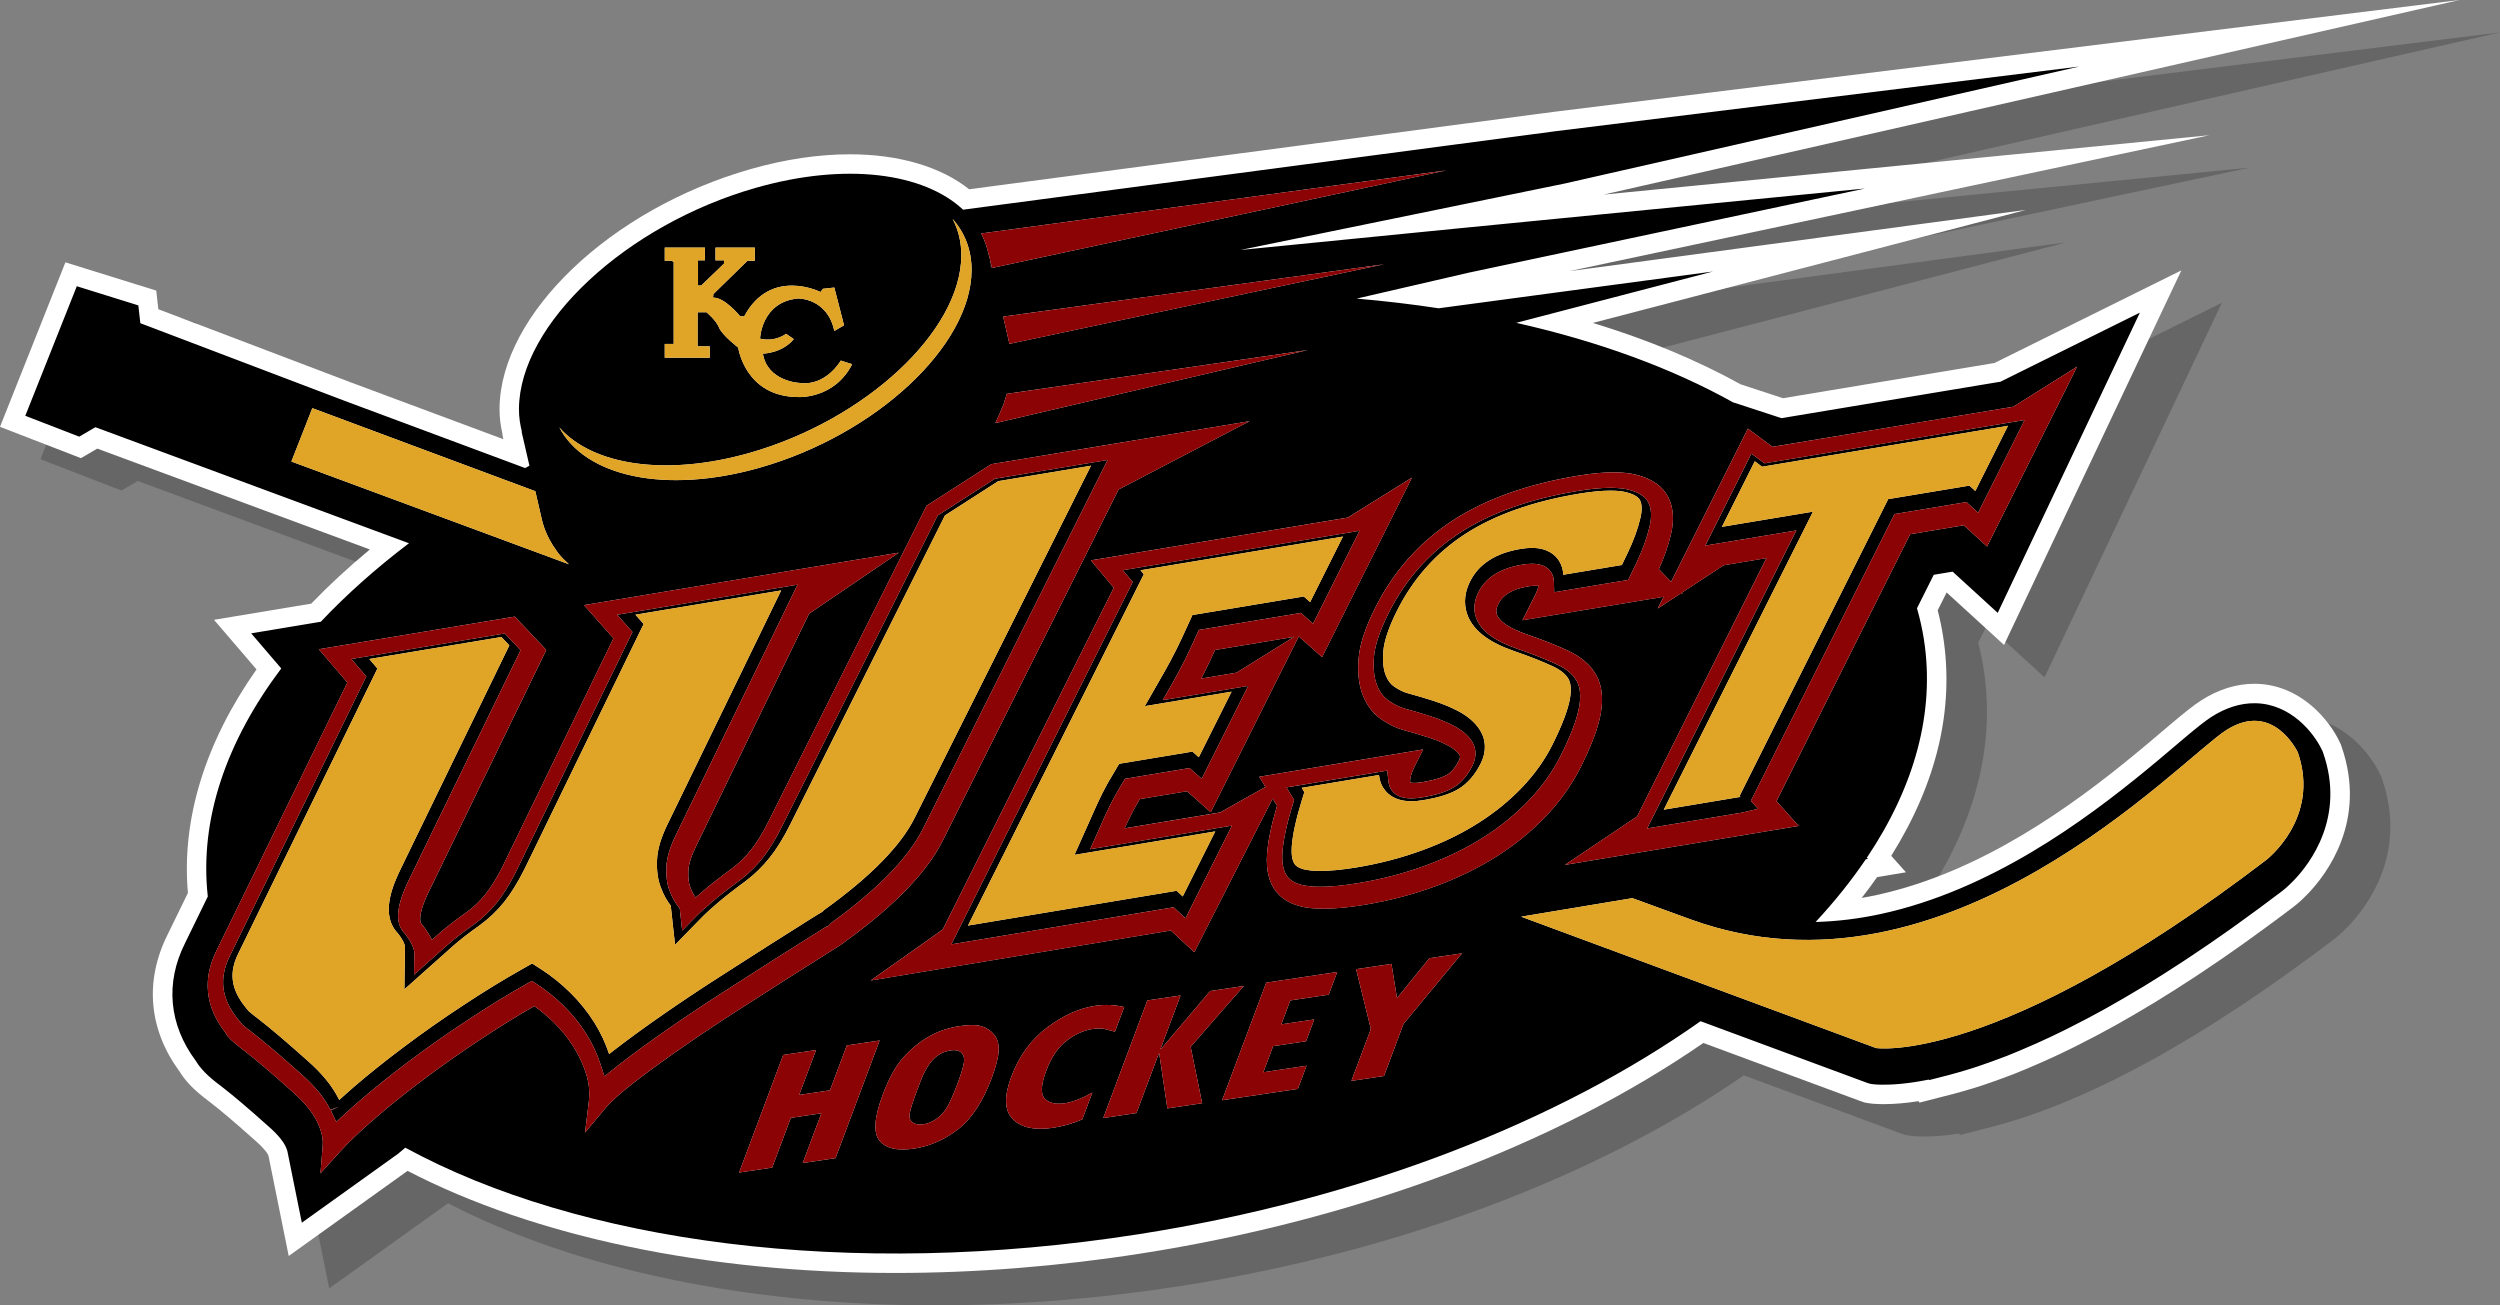
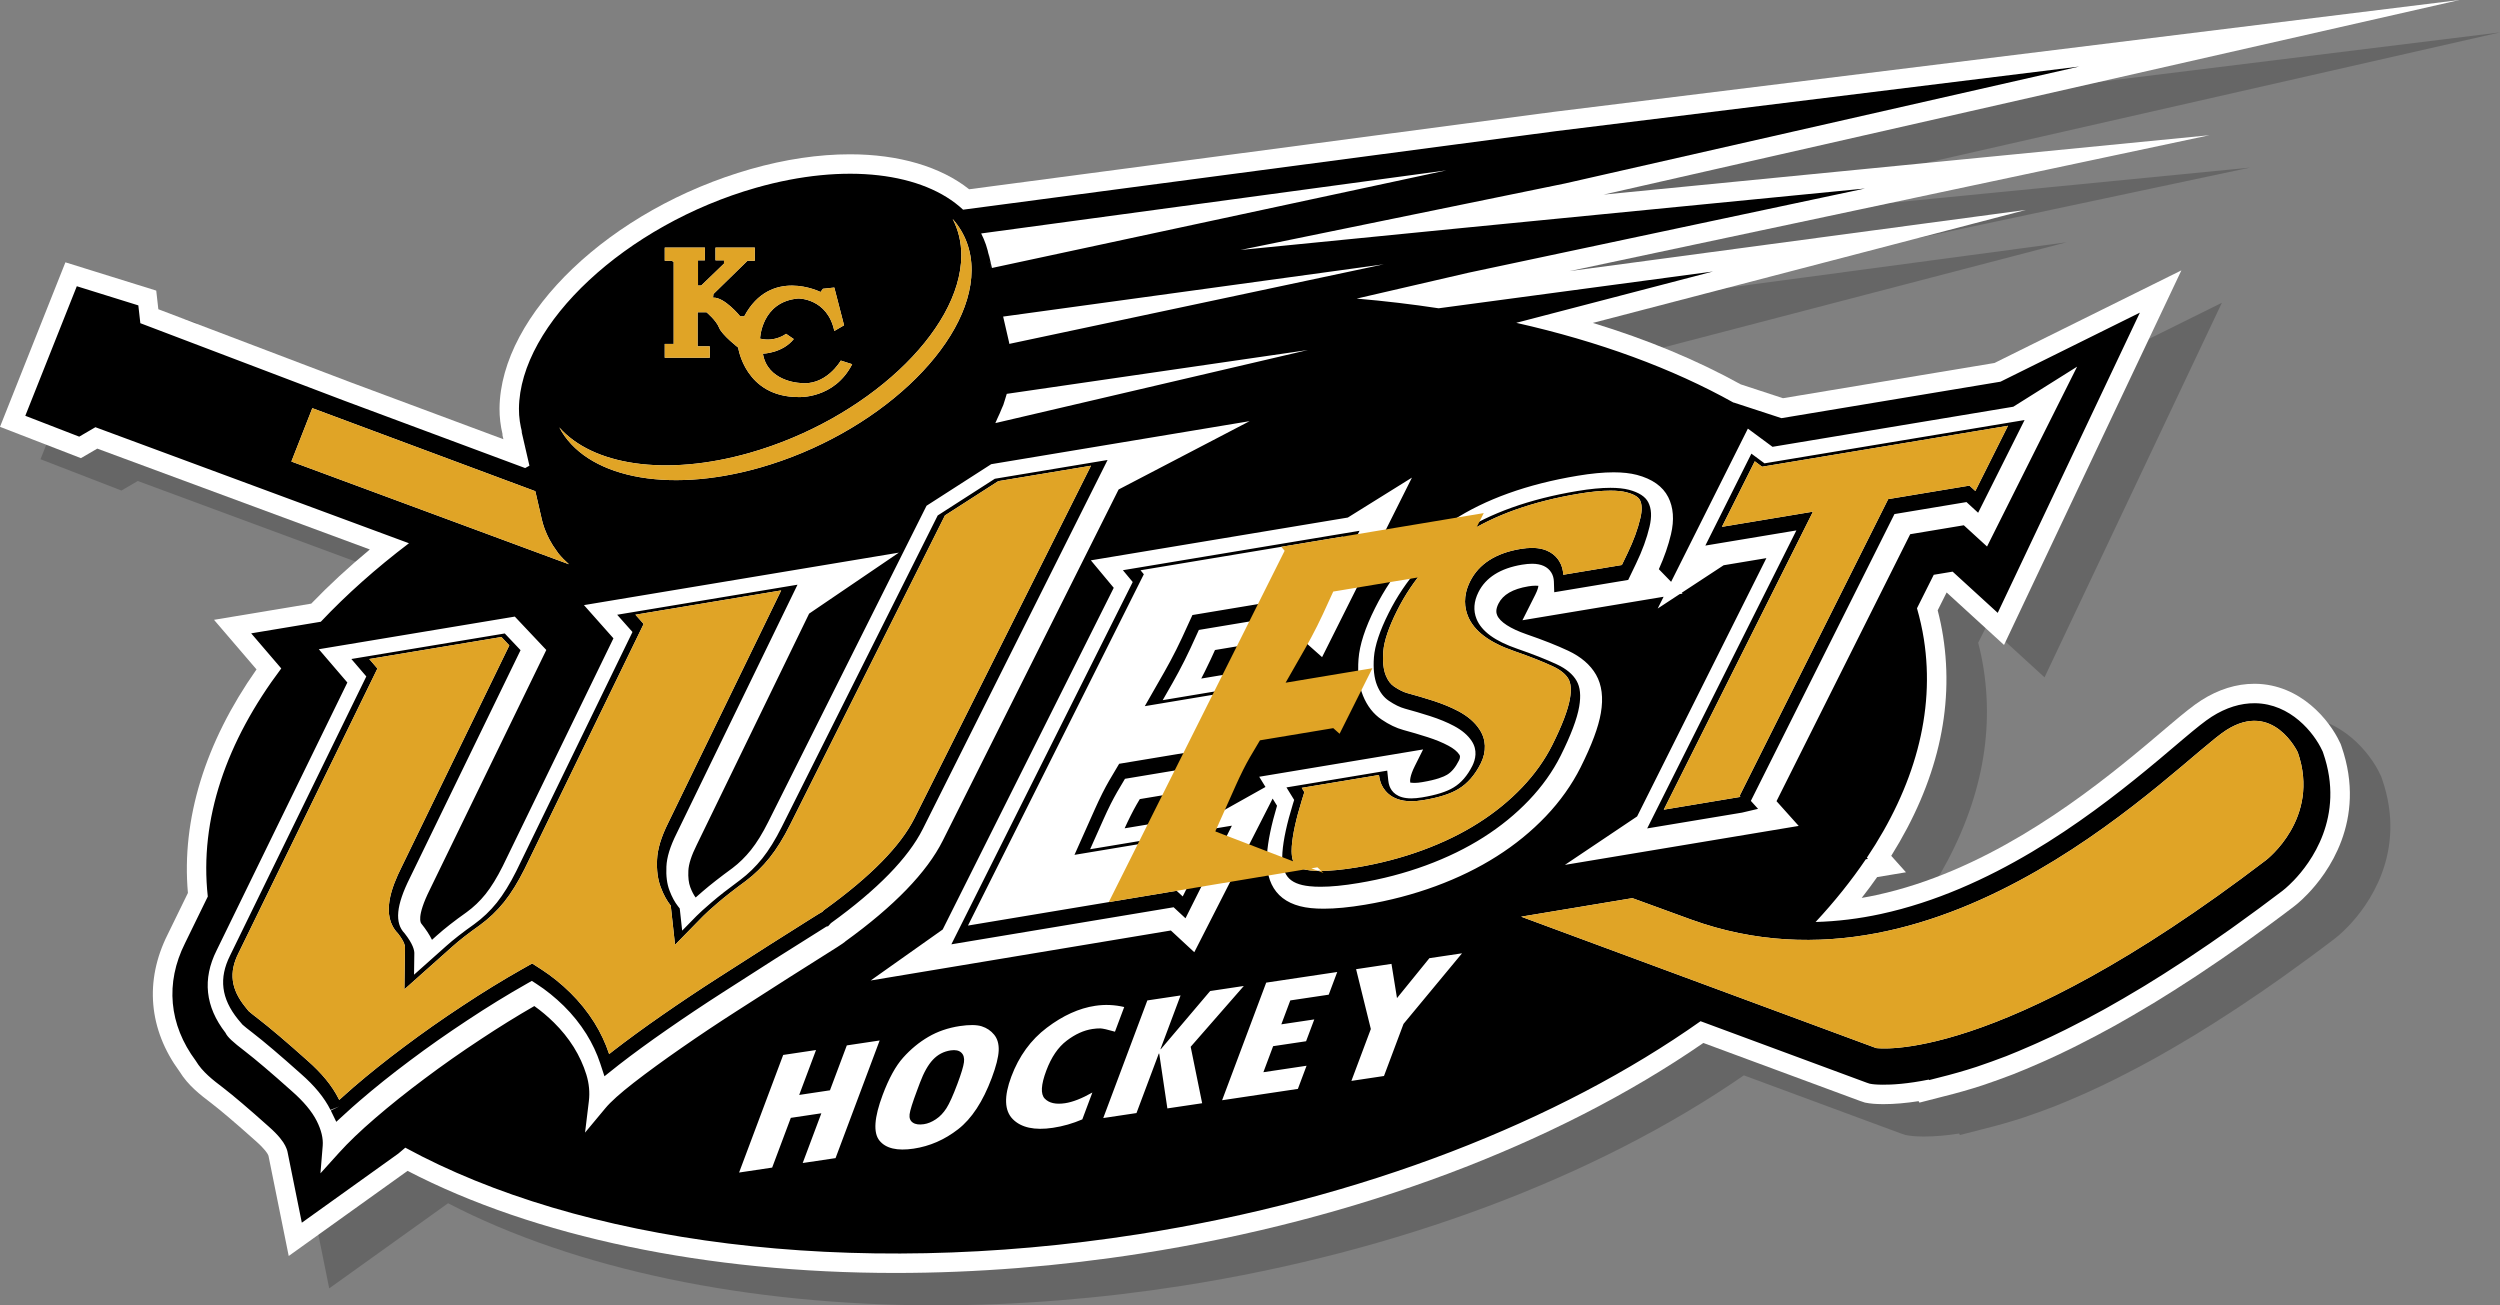
<svg xmlns="http://www.w3.org/2000/svg" version="1.1" id="Layer_1_copy_2" x="0px" y="0px" width="463.177px" height="241.842px" viewBox="0 0 463.177 241.842" enable-background="new 0 0 463.177 241.842" xml:space="preserve">
  <rect x="0" y="0" width="463.177" height="241.842" fill="#808080" stroke="none" />
  <path opacity="0.2" d="M173.384,241.842c-34.858,0-66.825-6.704-90.371-18.914l-22.019,15.771l-3.75-18.572l0,0.001  c-0.002,0-0.04-0.1-0.124-0.267c-0.076-0.151-0.54-0.977-2.245-2.47c-3.63-3.246-6.389-5.596-8.226-7.009  c-2.004-1.526-4.286-3.263-5.873-5.847c-5.732-7.795-6.521-16.806-2.217-25.392l3.76-7.703  c-1.211-13.611,3.166-27.854,12.709-41.416l-7.876-9.188l18.014-3c3.302-3.426,6.937-6.785,10.857-10.034L25.525,89.115  l-3.028,1.767L7.503,85.079l12.119-30.478l16.826,5.238l0.389,3.453l35.71,13.572l28.22,10.51l-0.197-0.854l0.05-0.013  c-0.395-1.651-0.582-3.234-0.57-4.818c0.144-17.482,20.581-36.967,46.528-44.364c6.381-1.817,12.574-2.738,18.406-2.738  c9.041,0,16.795,2.289,22.073,6.479l108.276-14.341L463.177,6L304.603,42.055L416.858,31.05L298.28,56.233l84.585-11.344  l-80.256,20.939c10.099,3.077,19.274,6.888,27.401,11.385l7.83,2.563l39.177-6.523l34.634-17.16l-32.859,69.399l-10.635-9.724  l-1.657,3.309c0.418,1.615,0.753,3.218,0.998,4.782c2.109,13.451-1.12,27.131-9.602,40.701l2.728,3.049l-5.339,0.89  c-0.907,1.291-1.862,2.579-2.862,3.859c0.932-0.159,1.861-0.34,2.785-0.541c19.561-4.245,36.515-16.788,47.566-25.854l2.484-2.059  l4.43-3.747c2.461-2.075,4.17-3.458,5.639-4.401c3.203-2.041,6.509-3.071,9.838-3.071l0.151,0.001  c8.45,0.09,13.825,6.834,15.67,10.806l0.177,0.356l0.156,0.451c4.797,13.79-2.757,23.678-6.227,27.288  c-1.406,1.47-2.484,2.283-2.603,2.371c-3.166,2.418-6.151,4.582-8.395,6.194l-1.337,0.961c-2.308,1.645-4.679,3.271-7.473,5.13  l-1.488,0.981c-2.352,1.546-4.683,3.024-6.932,4.396l-0.67,0.403c-2.53,1.522-4.618,2.739-6.574,3.832l-0.717,0.398  c-1.894,1.049-3.835,2.073-5.941,3.136l-1.233,0.625c-1.881,0.937-3.587,1.742-5.242,2.479l-0.94,0.416  c-1.956,0.859-3.548,1.527-5.018,2.107l-0.768,0.288c-1.507,0.571-2.709,1.006-3.88,1.401l-1.017,0.353  c-1.239,0.407-2.406,0.763-3.625,1.107l-1.722,0.476l-6.402,1.646l-0.152-0.274c-2.341,0.366-4.508,0.552-6.468,0.552l-0.3-0.002  c-1.393-0.011-2.179-0.12-2.387-0.153l-0.777-0.131l-0.941-0.315l-29.005-10.733c-27.404,18.924-64.253,32.743-104.022,38.982  C203.714,240.622,188.345,241.842,173.384,241.842z" />
  <path fill="#FFFFFF" d="M165.881,235.842c-34.858,0-66.825-6.704-90.371-18.914l-22.019,15.771l-3.75-18.572l0,0.001  c-0.002,0-0.04-0.1-0.124-0.267c-0.076-0.151-0.54-0.977-2.245-2.47c-3.63-3.246-6.389-5.596-8.226-7.009  c-2.004-1.526-4.286-3.263-5.873-5.847c-5.732-7.795-6.521-16.806-2.217-25.392l3.76-7.703  c-1.211-13.611,3.166-27.854,12.709-41.416l-7.876-9.188l18.014-3c3.302-3.426,6.937-6.785,10.857-10.034L18.022,83.115  l-3.028,1.767L0,79.079l12.119-30.478l16.826,5.238l0.389,3.453l35.71,13.572l28.22,10.51l-0.197-0.854l0.05-0.013  c-0.395-1.651-0.582-3.234-0.57-4.818c0.144-17.482,20.581-36.967,46.528-44.364c6.381-1.817,12.574-2.738,18.406-2.738  c9.041,0,16.795,2.289,22.073,6.479L287.83,20.726L455.674,0L297.1,36.055L409.355,25.05L290.777,50.233l84.585-11.344  l-80.256,20.939c10.099,3.077,19.274,6.888,27.401,11.385l7.83,2.563l39.177-6.523l34.634-17.16l-32.859,69.399l-10.635-9.724  l-1.657,3.309c0.418,1.615,0.753,3.218,0.998,4.782c2.109,13.451-1.12,27.131-9.602,40.701l2.728,3.049l-5.339,0.89  c-0.907,1.291-1.862,2.579-2.862,3.859c0.932-0.159,1.861-0.34,2.785-0.541c19.561-4.245,36.515-16.788,47.566-25.854l2.484-2.059  l4.43-3.747c2.461-2.075,4.17-3.458,5.639-4.401c3.203-2.041,6.509-3.071,9.838-3.071l0.151,0c8.45,0.09,13.825,6.834,15.67,10.806  l0.177,0.356l0.156,0.451c4.797,13.79-2.757,23.678-6.227,27.288c-1.406,1.47-2.484,2.283-2.603,2.371  c-3.166,2.418-6.151,4.582-8.395,6.194l-1.337,0.961c-2.308,1.645-4.679,3.271-7.473,5.13l-1.488,0.981  c-2.352,1.546-4.683,3.024-6.932,4.396l-0.67,0.403c-2.53,1.522-4.618,2.739-6.574,3.832l-0.717,0.398  c-1.894,1.049-3.835,2.073-5.941,3.136l-1.233,0.625c-1.881,0.937-3.587,1.742-5.242,2.479l-0.94,0.416  c-1.956,0.859-3.548,1.527-5.018,2.107l-0.768,0.288c-1.507,0.571-2.709,1.006-3.88,1.401l-1.017,0.353  c-1.239,0.407-2.406,0.763-3.625,1.107l-1.722,0.476l-6.402,1.646l-0.152-0.274c-2.341,0.366-4.508,0.552-6.468,0.552l-0.3-0.002  c-1.393-0.011-2.179-0.12-2.387-0.153l-0.777-0.131l-0.941-0.315l-29.005-10.733c-27.404,18.924-64.253,32.743-104.022,38.982  C196.211,234.622,180.842,235.842,165.881,235.842z" />
  <path d="M178.104,195.024c0.428,0.399,0.592,0.997,0.491,1.773c-0.101,0.78-0.505,2.121-1.22,4.025  c-0.8,2.136-1.477,3.631-2.027,4.497c-0.555,0.865-1.208,1.552-1.957,2.046c-0.755,0.503-1.491,0.804-2.215,0.912  c-0.884,0.132-1.571,0.042-2.048-0.287c-0.487-0.324-0.687-0.837-0.609-1.533c0.075-0.696,0.545-2.187,1.406-4.482l0.522-1.396  c0.706-1.881,1.505-3.302,2.403-4.252c0.894-0.95,1.99-1.528,3.283-1.722C177.018,194.474,177.676,194.615,178.104,195.024z   M424.994,163.093c-1.242,1.298-2.154,1.976-2.154,1.976c-2.883,2.201-5.653,4.224-8.349,6.161l-1.336,0.96  c-2.534,1.806-4.989,3.476-7.365,5.056l-1.477,0.974c-2.347,1.543-4.633,2.991-6.824,4.327l-0.654,0.395  c-2.487,1.496-4.52,2.682-6.472,3.772l-0.71,0.395c-2.022,1.12-3.946,2.126-5.813,3.067l-1.241,0.63  c-1.759,0.875-3.447,1.675-5.075,2.398l-0.936,0.414c-1.905,0.837-3.438,1.481-4.882,2.051L371,195.932  c-1.448,0.55-2.629,0.978-3.771,1.363l-1.045,0.362c-1.218,0.399-2.342,0.738-3.424,1.044l-1.702,0.471l-3.641,0.936l-0.052-0.094  c-3.955,0.8-6.811,0.969-8.635,0.95c-1.237-0.01-1.854-0.108-1.854-0.108l-0.475-0.08l-0.564-0.188l-30.771-11.388  c-26.098,18.451-62.544,32.942-104.063,39.456c-53.873,8.452-103.734,1.506-135.91-16.027c-0.441,0.371-0.888,0.743-1.313,1.109  l-17.861,12.793l-2.66-13.175c-0.007,0-0.052-0.371-0.426-1.114c-0.35-0.696-1.171-1.881-3.09-3.561  c-3.688-3.297-6.507-5.695-8.402-7.153c-1.891-1.439-3.847-2.935-5.075-5c-4.976-6.684-5.684-14.406-1.992-21.771l4.225-8.656  c-1.579-14.284,3.424-28.72,13.611-42.259l-5.574-6.502l12.902-2.149c4.751-5.033,10.215-9.902,16.332-14.544L17.677,79.149l-3,1.75  l-9.99-3.866l9.544-24.003l11.398,3.549l0.372,3.299l37.763,14.352c10.383,3.868,21.674,8.073,33.533,12.489  c0.263-0.146,0.527-0.292,0.791-0.437l-1.514-6.57c0.047,0.183,0.139,0.348,0.19,0.534c-0.386-1.428-0.63-2.921-0.618-4.529  c0.129-15.707,19.833-34.063,43.915-40.928c16.645-4.738,31.067-2.774,38.369,4.06l109.872-14.553l96.92-11.968l-95.236,21.654  l-60.165,12.332l40.825-4.047l74.886-7.342l-73.456,15.601l-20.725,4.796c5.188,0.442,10.255,1.045,15.189,1.795l50.827-6.817  l-36.453,9.511c15.287,3.439,28.92,8.441,40.275,14.79l0.016-0.025l8.852,2.897l40.576-6.756l25.825-12.795l-26.338,55.625  l-8.354-7.638l-3.499,0.583l-3.106,6.204c0.537,1.873,0.972,3.778,1.276,5.721c2.136,13.617-1.793,27.417-10.561,40.494l0.199,0.223  l-0.393,0.065c-2.671,3.948-5.78,7.829-9.302,11.619c3.955-0.113,8.008-0.594,12.089-1.483  c20.347-4.416,37.753-17.294,49.083-26.588l2.498-2.069l4.458-3.771c2.427-2.046,3.984-3.302,5.259-4.12  c2.643-1.684,5.343-2.525,8.01-2.5c6.627,0.07,10.949,5.515,12.439,8.723l0.113,0.23l0.085,0.244  C434.555,151.382,428.003,159.961,424.994,163.093z M328.393,82.782l-4.563-3.375l-14.221,28.387l-2.273-2.338  c1.016-2.258,1.768-4.428,2.248-6.469c0.63-2.667,0.456-4.983-0.513-6.888c-1.002-1.978-2.954-3.363-5.809-4.118  c-1.209-0.313-2.657-0.473-4.304-0.473c-1.905,0-4.153,0.214-6.669,0.635c-9.327,1.55-17.135,4.355-23.216,8.334  c-6.143,4.023-10.949,9.456-14.298,16.148c-1.872,3.732-2.879,6.834-3.081,9.482c-0.202,2.648,0.08,4.927,0.823,6.769  c0.781,1.926,1.942,3.419,3.457,4.435c1.369,0.932,2.724,1.58,4.026,1.934c1.472,0.39,2.968,0.847,4.501,1.331  c1.477,0.475,2.774,1.006,3.856,1.589c0.96,0.513,1.627,1.063,2.013,1.646c0.095,0.142,0.269,0.404-0.084,1.11  c-0.616,1.236-1.346,2.116-2.183,2.615c-0.616,0.376-1.919,0.922-4.609,1.373c-0.536,0.094-1.011,0.141-1.425,0.141  c-0.419,0-0.658-0.052-0.748-0.052c-0.019,0-0.028,0-0.037,0.005c-0.066-0.287-0.123-1.157,0.855-3.104l1.523-3.048l-30.364,5.061  l1.161,1.892l-8.413,4.717l-17.682,2.943c0.343-0.767,0.722-1.557,1.122-2.355c0.372-0.739,0.736-1.426,1.101-2.061l0.588-0.997  l8.753-1.458l4.384,3.895l16.311-32.578l4.322,3.84l16.649-33.262l-11.88,7.401l-47.609,7.927l4.24,5.091l-31.693,63.308  l-13.345,9.444l55.621-9.265l4.341,4.025l14.515-28.463l0.813,1.325c-1.059,3.556-1.689,6.585-1.858,9.016  c-0.197,2.902,0.376,5.235,1.722,6.924c1.368,1.717,3.527,2.732,6.401,3.024c0.729,0.075,1.528,0.112,2.394,0.112  c2.145,0,4.713-0.244,7.629-0.733c4.563-0.762,8.969-1.919,13.094-3.438c4.148-1.528,7.963-3.391,11.33-5.535  c3.382-2.136,6.443-4.638,9.097-7.422c2.652-2.784,4.812-5.832,6.429-9.045c2.084-4.172,3.316-7.474,3.758-10.076  c0.489-2.817,0.188-5.207-0.889-7.098c-1.049-1.836-2.789-3.334-5.169-4.449c-2.088-0.98-4.613-1.978-7.713-3.048  c-3.006-1.04-4.943-2.297-5.446-3.542c-0.16-0.388-0.306-1.028,0.244-2.124c0.837-1.679,2.644-2.728,5.521-3.21  c0.484-0.08,0.917-0.125,1.294-0.125c0.268,0,0.573,0.023,0.583,0.021c-0.015,0.214-0.108,0.717-0.574,1.651l-2.38,4.731  l26.155-4.351l-1.091,2.178l4.076-2.674l0.533-0.089l-0.155-0.159l7.765-5.094l7.916-1.319L303.31,151.26l-13.381,8.979l43.317-7.22  l-4.11-4.586l24.767-49.459l9.934-1.656l4.304,3.937l16.688-33.325l-11.824,7.426L328.393,82.782z M183.509,49.706l0.009-0.002  c-0.018-0.304-0.04-0.606-0.069-0.902c-0.017-0.169-0.057-0.329-0.084-0.494C183.433,48.765,183.479,49.232,183.509,49.706z   M184.409,78.388l57.918-13.542l-55.804,8.124c-0.11,0.384-0.23,0.769-0.352,1.151c-0.106,0.303-0.174,0.604-0.287,0.905  c-0.075,0.211-0.192,0.43-0.282,0.644c-0.237,0.614-0.515,1.223-0.809,1.839c-0.132,0.28-0.229,0.566-0.372,0.854  C184.418,78.372,184.414,78.38,184.409,78.388z M185.853,58.653l1.095,4.752c0.023,0.101,0.036,0.204,0.051,0.306l69.376-14.742  L185.853,58.653z M267.974,31.563l-86.193,11.69c0.684,1.333,1.184,2.77,1.464,4.313c-0.033-0.2-0.052-0.404-0.092-0.602  c-0.019-0.044-0.021-0.101-0.028-0.153l0.221,0.964l0.432,1.872L267.974,31.563z M123.155,66.276h8.344v-2.105h-2.253v-6.314h1.653  c0,0,1.804,1.5,2.328,2.853c0.527,1.357,3.535,3.685,3.535,3.685s1.277,9.169,11.198,9.169c0,0,6.613,0.376,9.922-6.086  l-2.105-0.677c0,0-2.782,4.884-7.742,4.134c0,0-5.862-0.301-6.69-5.411c0,0,3.607-0.078,5.715-2.707l-1.43-0.974  c0,0-1.954,1.576-4.812,0.898c0,0,0.229-6.841,7.067-7.44c0,0,5.414-0.075,6.688,6.018l1.806-1.056l-1.806-6.989l-2.104,0.226  l-0.449,0.6c0,0-9.247-4.659-14.131,4.503h-0.752c0,0-2.93-3.603-5.032-3.455l0.073-0.673l6.312-6.166h1.357v-2.441h-7.291v2.368  h1.576v0.602l-4.209,4.059h-0.602v-4.661h1.277v-2.368h-7.441v2.441h1.279l0.376,0.224v15.189h-1.656V66.276z M97.75,82.931  c-0.08-0.176-0.155-0.365-0.235-0.543c0.033,0.073,0.047,0.155,0.082,0.226C97.645,82.721,97.704,82.825,97.75,82.931z   M140.792,86.639c21.499-6.133,39.099-22.512,39.214-36.514c0.028-3.781-1.247-6.984-3.511-9.564  c1.051,2.013,1.623,4.294,1.609,6.834c-0.115,14.004-17.715,30.381-39.216,36.512c-15.692,4.466-29.16,2.234-35.268-4.725  C108.368,88.257,123.198,91.648,140.792,86.639z M105.403,104.539c-0.703-0.625-1.362-1.285-1.938-1.993  c-0.117-0.146-0.209-0.301-0.317-0.454c-0.515-0.68-0.961-1.395-1.359-2.145c-0.125-0.245-0.252-0.492-0.37-0.748  c-0.425-0.924-0.785-1.884-1.023-2.909l-1.218-5.282c-15.374-5.724-29.447-10.965-41.313-15.386l-3.88,9.886L105.403,104.539z   M69.5,207.172c2.747-2.37,5.818-4.825,9.129-7.299c3.307-2.483,6.836-4.963,10.493-7.366c3.337-2.21,6.653-4.266,9.872-6.114  c1.253,0.89,2.472,1.91,3.631,3.053c1.411,1.388,2.648,2.921,3.676,4.558c1.014,1.637,1.799,3.349,2.333,5.084  c0.506,1.646,0.661,3.297,0.466,4.915l-0.708,5.837l3.763-4.52c0.99-1.195,2.759-2.775,5.249-4.713  c2.584-2.004,5.521-4.148,8.812-6.43c3.292-2.29,6.686-4.558,10.178-6.796c3.495-2.258,6.724-4.317,9.687-6.204  c2.958-1.876,5.393-3.419,7.295-4.609c2.895-1.796,3.257-2.13,3.215-2.13c-0.002,0-0.007,0-0.012,0.005  c9.068-6.543,15.156-12.836,18.093-18.705l32.573-65.049l24.271-12.661l-47.872,7.97l-11.984,7.702l-29.325,58.572  c-1.061,2.121-2.138,3.871-3.201,5.197c-1.046,1.308-2.206,2.441-3.421,3.358c-2.293,1.674-4.127,3.113-5.526,4.317  c-0.482,0.414-0.917,0.8-1.303,1.138c-0.362-0.475-0.696-1.119-0.997-1.918c-0.294-0.781-0.414-1.797-0.353-3.048  c0.052-1.224,0.571-2.832,1.552-4.788l20.819-42.84l16.628-11.3l-58.342,9.722l5.463,6.154l-20.506,42.195  c-1.067,2.136-2.142,3.885-3.198,5.202c-1.027,1.284-2.215,2.417-3.516,3.358c-2.227,1.575-4.073,3.019-5.489,4.289l-0.91,0.818  c-0.456-0.932-1.112-1.929-1.982-3.02c-0.042-0.047-1.004-1.124,1.613-6.35l21.548-44.333l-5.834-6.185l-36.314,6.046l5.289,6.168  l-24.224,49.629c-2.662,5.311-2.107,10.441,1.646,15.268c0.362,0.795,1.362,1.702,3.558,3.381c2.02,1.558,4.948,4.041,8.722,7.418  c2.182,1.909,3.739,3.771,4.628,5.54c0.844,1.684,1.216,3.227,1.103,4.591l-0.418,5.107l3.436-3.805  C64.531,211.665,66.784,209.505,69.5,207.172z M154.804,214.566l8.169-21.795l-6.086,0.912l-3.121,8.32l-5.7,0.856l3.121-8.32  l-6.086,0.912l-8.17,21.786l6.128-0.917l3.455-9.214l5.658-0.847l-3.455,9.214L154.804,214.566z M185.029,194.648  c0.049-1.228-0.235-2.211-0.846-2.954c-0.602-0.738-1.371-1.251-2.298-1.547c-0.926-0.292-2.279-0.311-4.066-0.047  c-2.164,0.329-4.104,0.997-5.82,1.998c-1.717,1.002-3.273,2.286-4.666,3.843c-1.393,1.553-2.662,3.866-3.805,6.924  c-1.566,4.181-1.761,6.993-0.597,8.446c1.171,1.458,3.28,1.957,6.333,1.501c2.991-0.447,5.74-1.646,8.252-3.599  c2.511-1.951,4.588-5.121,6.229-9.505C184.547,197.569,184.971,195.884,185.029,194.648z M203.873,190.533  c0.438,0.019,1.338,0.216,2.697,0.611l1.714-4.572c-1.778-0.418-3.563-0.498-5.369-0.226c-3,0.447-5.99,1.807-8.959,4.055  c-2.975,2.248-5.167,5.268-6.587,9.059c-1.38,3.678-1.289,6.307,0.268,7.883c1.557,1.575,4.033,2.116,7.429,1.608  c1.891-0.282,3.711-0.81,5.456-1.562l1.863-4.977c-1.959,1.11-3.645,1.769-5.061,1.98c-1.726,0.259-2.982-0.028-3.77-0.861  c-0.786-0.832-0.691-2.549,0.292-5.173c0.936-2.498,2.192-4.346,3.782-5.55c1.587-1.209,3.17-1.924,4.769-2.164  C202.933,190.565,203.426,190.523,203.873,190.533z M222.724,204.398l-2.126-10.46l9.844-11.265l-6.236,0.936l-9.129,10.766  l-0.084,0.015l3.734-9.962l-6.157,0.922l-8.169,21.79l6.157-0.921l4.129-11.011l0.084-0.015l1.51,10.164L222.724,204.398z   M247.75,180.082l-13.16,1.971l-8.17,21.79l14.04-2.102l1.608-4.29l-8.001,1.199l1.807-4.825l6.104-0.912l1.52-4.045l-6.105,0.912  l1.661-4.431l7.12-1.063L247.75,180.082z M270.872,176.62l-6.049,0.903l-6.001,7.394l-1.021-6.34l-6.557,0.983l2.732,11.085  l-3.603,9.613l6.039-0.907l3.617-9.651L270.872,176.62z M425.713,139.389c0,0-4.529-9.678-13.245-4.12  c-8.71,5.55-51.755,52.268-99.141,35.105c-2.914-1.056-6.582-2.394-10.894-3.974l-20.609,3.433l65.762,24.339  c0,0,22.232,3.368,72.233-34.809C419.82,159.364,429.984,151.655,425.713,139.389z M223.18,124.499  c-0.202,0.399-0.409,0.807-0.626,1.218l6.528-1.089l10.667-6.641l-14.646,2.441l-0.813,1.778  C223.909,123.014,223.538,123.774,223.18,124.499z M66.634,203.946c-0.924,0.79-1.794,1.566-2.615,2.324l-1.717,1.57l-1.016-2.093  l1.559-0.757l-1.613,0.648c-1.159-2.31-2.942-4.468-5.498-6.707c-3.814-3.405-6.801-5.944-8.887-7.553  c-0.976-0.739-1.569-1.232-1.921-1.543l-0.837-0.992c-3.104-3.857-3.567-7.605-1.463-11.811l25.24-51.708l-2.768-3.231l28.422-4.731  l2.925,3.097l-20.501,42.182c-2.552,5.089-2.86,8.353-0.979,10.281c1.583,2.013,1.799,3.16,1.799,3.678l-0.054,3.983l5.957-5.31  c1.313-1.176,3.05-2.53,5.165-4.026c1.573-1.138,2.998-2.492,4.221-4.017c1.206-1.514,2.415-3.471,3.593-5.822l21.534-44.317  l-2.836-3.196l33.412-5.566l-22.392,46.08c-1.207,2.408-1.825,4.412-1.898,6.152c-0.084,1.74,0.104,3.185,0.571,4.421  c0.452,1.195,0.969,2.154,1.587,2.936l0.313,0.39l0.451,4.111l2.648-2.705c0.546-0.56,1.484-1.401,2.806-2.539  c1.348-1.162,3.114-2.54,5.315-4.158c1.472-1.105,2.85-2.45,4.078-3.979c1.216-1.524,2.427-3.48,3.598-5.823L173.73,95.5  l10.584-6.801l20.887-3.478l-34.232,68.362c-2.688,5.361-8.415,11.231-17.024,17.444l-0.515,0.569l-0.334,0.08  c0,0-6.514,4.087-9.479,5.968c-2.968,1.891-6.204,3.961-9.706,6.218c-3.52,2.258-6.951,4.553-10.276,6.862  c-3.344,2.318-6.331,4.501-8.96,6.542l-2.688,2.136l-0.778-2.37c-0.616-1.872-1.479-3.707-2.565-5.456  c-1.174-1.872-2.584-3.631-4.188-5.211c-1.594-1.562-3.292-2.936-5.04-4.064l-0.882-0.573l-0.915,0.518  c-3.593,2.031-7.299,4.308-11.013,6.768c-3.706,2.441-7.292,4.952-10.66,7.483C72.585,199.007,69.453,201.51,66.634,203.946z   M65.5,201.425c2.838-2.446,6.004-4.977,9.404-7.516c3.394-2.55,7.01-5.089,10.745-7.544c3.76-2.493,7.502-4.793,11.119-6.834  l1.83-1.03l1.761,1.138c1.851,1.204,3.638,2.644,5.313,4.29c1.698,1.674,3.191,3.527,4.447,5.526  c1.16,1.867,2.079,3.828,2.737,5.832c0.245-0.193,0.499-0.391,0.757-0.598c2.65-2.051,5.663-4.252,9.033-6.594  c3.344-2.323,6.792-4.628,10.326-6.896c3.506-2.257,6.745-4.327,9.717-6.218c2.97-1.891,5.416-3.433,7.34-4.637  c1.396-0.87,2.276-1.43,2.349-1.43l0.251-0.282l0.304-0.217c8.381-6.049,13.926-11.702,16.487-16.814l32.707-65.316l-17.174,2.859  l-9.884,6.352l-28.686,57.296c-1.223,2.445-2.497,4.506-3.795,6.123c-1.317,1.646-2.787,3.081-4.405,4.299  c-2.159,1.581-3.889,2.936-5.208,4.068c-1.272,1.096-2.175,1.905-2.697,2.437l-5.211,5.329l-0.797-7.258  c-0.731-0.917-1.338-2.031-1.851-3.396c-0.555-1.463-0.778-3.142-0.685-5.112c0.085-1.984,0.769-4.232,2.072-6.839l20.925-43.056  l-27.006,4.499l1.524,1.717l-22.051,45.373c-1.23,2.465-2.505,4.524-3.791,6.133c-1.319,1.646-2.846,3.1-4.572,4.351  c-2.062,1.458-3.75,2.775-5.014,3.908l-8.898,7.93l0.11-7.901c0-0.009-0.007-0.8-1.308-2.464c-3.243-3.33-1.166-8.607,0.661-12.257  l19.977-41.1l-1.467-1.554l-24.48,4.075l1.51,1.761l-25.749,52.748c-1.79,3.569-1.399,6.637,1.263,9.947l0.628,0.776  c0.336,0.296,0.9,0.762,1.836,1.472c2.119,1.633,5.148,4.205,8.974,7.624c2.728,2.385,4.643,4.718,5.854,7.126  c0.038,0.075,0.078,0.16,0.115,0.235C63.68,203.02,64.564,202.234,65.5,201.425z M228.232,152.972l-8.594,17.157l-2.201-2.041  l-41.177,6.867l33.6-67.124l-1.82-2.189l43.844-7.302l-8.616,17.209l-2.243-1.994l-18.912,3.153l-1.548,3.379  c-0.386,0.826-0.74,1.559-1.091,2.258c-0.346,0.693-0.717,1.404-1.108,2.137c-0.393,0.734-0.771,1.426-1.138,2.067l-1.813,3.17  l15.836-2.644l-8.617,17.212l-2.243-1.994l-11.968,1.994l-1.453,2.455c-0.381,0.654-0.773,1.401-1.181,2.196  c-0.487,0.979-0.934,1.924-1.333,2.827l-2.488,5.573L228.232,152.972z M225.156,154.035l-26.087,4.346l3.803-8.522  c0.409-0.922,0.868-1.891,1.373-2.906c0.421-0.828,0.83-1.599,1.235-2.295l1.865-3.151l13.581-2.258l1.173,1.044l6.077-12.146  l-16.079,2.683l3.626-6.345c0.36-0.627,0.729-1.303,1.112-2.02c0.383-0.719,0.748-1.416,1.089-2.1  c0.343-0.685,0.691-1.404,1.065-2.201l1.931-4.217l20.631-3.44l1.176,1.044l6.081-12.144l-37.504,6.246l0.614,0.738l-32.582,65.088  l38.657-6.443l1.131,1.049L225.156,154.035z M305.375,93.062c0.598,1.171,0.678,2.653,0.235,4.524  c-0.503,2.143-1.345,4.454-2.512,6.867l-1.439,2.989l-13.705,2.283l-0.065-1.982c-0.02-0.628-0.179-1.176-0.48-1.669  c-0.667-1.08-1.871-1.627-3.574-1.627c-0.536,0-1.157,0.057-1.862,0.174c-3.998,0.668-6.707,2.378-8.057,5.08  c-0.87,1.74-0.987,3.417-0.353,4.983c0.931,2.276,3.386,4.078,7.525,5.507c2.953,1.021,5.427,1.999,7.374,2.909  c1.722,0.809,2.949,1.829,3.631,3.031c0.678,1.183,0.833,2.749,0.484,4.788c-0.381,2.233-1.537,5.301-3.442,9.114  c-1.463,2.912-3.429,5.668-5.846,8.208c-2.455,2.577-5.292,4.891-8.438,6.886c-3.16,2.013-6.754,3.767-10.667,5.206  c-3.922,1.444-8.117,2.545-12.468,3.269c-2.733,0.461-5.108,0.691-7.06,0.691c-0.734,0-1.411-0.032-2.032-0.099  c-1.952-0.197-3.278-0.767-4.055-1.73c-0.78-0.992-1.109-2.512-0.974-4.524c0.17-2.343,0.823-5.362,1.943-8.993l0.234-0.743  l-1.43-2.318l18.672-3.109l0.193,1.83c0.037,0.353,0.108,0.682,0.221,1.011c0.377,1.04,1.383,2.3,4.04,2.3  c0.579,0,1.247-0.061,1.994-0.183c2.639-0.442,4.553-1.045,5.852-1.844c1.392-0.833,2.554-2.183,3.476-4.017  c0.564-1.148,1.007-2.874-0.132-4.586c-0.705-1.072-1.769-1.98-3.26-2.78c-1.265-0.677-2.761-1.293-4.439-1.834  c-1.595-0.503-3.142-0.971-4.661-1.378c-0.931-0.254-1.928-0.743-2.981-1.456c-0.941-0.63-1.66-1.568-2.183-2.859  c-0.546-1.35-0.743-3.102-0.583-5.208c0.164-2.159,1.081-4.913,2.728-8.191c3.066-6.14,7.479-11.121,13.094-14.801  c5.673-3.713,13.038-6.342,21.88-7.814c2.343-0.391,4.393-0.588,6.105-0.588c1.35,0,2.502,0.12,3.429,0.36  C303.634,91.225,304.838,92.008,305.375,93.062z M303.833,92.645c-0.382-0.743-1.566-1.192-2.483-1.434  c-0.781-0.203-1.788-0.306-2.991-0.306c-1.618,0-3.575,0.191-5.818,0.564c-8.611,1.432-15.747,3.975-21.217,7.556  c-5.361,3.511-9.566,8.264-12.496,14.126c-1.538,3.074-2.399,5.614-2.545,7.544c-0.141,1.841,0.015,3.33,0.461,4.428  c0.386,0.957,0.885,1.635,1.548,2.077c0.898,0.606,1.726,1.016,2.455,1.216c1.542,0.411,3.118,0.886,4.745,1.401  c1.769,0.571,3.358,1.228,4.731,1.956c1.74,0.937,3.02,2.037,3.876,3.349c1.251,1.877,1.336,4.116,0.244,6.317  c-1.072,2.135-2.464,3.734-4.12,4.727c-1.495,0.912-3.607,1.59-6.472,2.069c-0.855,0.146-1.618,0.212-2.281,0.212  c-4.007,0-5.3-2.418-5.677-3.472c-0.15-0.441-0.254-0.907-0.311-1.392l-14.307,2.38l0.484,0.795l-0.466,1.5  c-1.082,3.504-1.712,6.396-1.867,8.588c-0.07,1.082-0.028,2.535,0.597,3.325c0.579,0.72,1.882,0.992,2.879,1.096  c0.569,0.057,1.186,0.085,1.854,0.085c1.853,0,4.134-0.221,6.772-0.663c4.242-0.71,8.334-1.782,12.153-3.188  c3.8-1.397,7.28-3.091,10.347-5.047c3.016-1.909,5.748-4.134,8.108-6.613c2.296-2.417,4.163-5.037,5.546-7.788  c1.829-3.659,2.93-6.559,3.287-8.633c0.273-1.602,0.179-2.827-0.282-3.636c-0.503-0.885-1.467-1.665-2.864-2.319  c-1.891-0.887-4.313-1.841-7.2-2.841c-4.638-1.604-7.441-3.727-8.565-6.493c-0.573-1.409-0.969-3.662,0.409-6.413  c1.609-3.227,4.746-5.249,9.317-6.013c0.813-0.136,1.528-0.197,2.149-0.197c2.921,0,4.355,1.331,5.047,2.448  c0.513,0.828,0.72,1.696,0.743,2.528l10.864-1.809l1.049-2.18c1.11-2.302,1.91-4.489,2.38-6.512  C304.255,94.55,304.227,93.428,303.833,92.645z M326.907,85.842l48.189-8.021l-8.606,17.179l-2.159-1.98l-13.344,2.223  l-26.606,53.14l1.336,1.473l-2.973,0.7l-17.571,2.926l27.642-55.209l-16.866,2.808l8.532-17.033L326.907,85.842z M326.464,86.47  l-1.354-1.006l-6.086,12.142l16.866-2.808l-27.642,55.212l14.209-2.371l-0.16-0.179l27.533-54.988l15.05-2.504l1.092,1l6.048-12.081  L326.464,86.47z" />
-   <path fill="#E0A426" d="M425.713,139.389c4.271,12.266-5.894,19.975-5.894,19.975c-50.001,38.177-72.233,34.809-72.233,34.809  l-65.762-24.339l20.609-3.433c4.312,1.58,7.979,2.918,10.894,3.974c47.386,17.162,90.431-29.556,99.141-35.105  C421.184,129.711,425.713,139.389,425.713,139.389z M103.465,102.545c-0.117-0.146-0.209-0.301-0.317-0.454  c-0.515-0.68-0.961-1.395-1.359-2.145c-0.125-0.245-0.252-0.492-0.37-0.748c-0.425-0.924-0.785-1.884-1.023-2.909l-1.218-5.282  c-15.374-5.724-29.447-10.965-41.313-15.386l-3.88,9.886l51.419,19.03C104.7,103.913,104.042,103.253,103.465,102.545z   M140.792,86.639c21.499-6.133,39.099-22.512,39.214-36.514c0.028-3.781-1.247-6.984-3.511-9.564  c1.051,2.013,1.623,4.294,1.609,6.834c-0.115,14.004-17.715,30.381-39.216,36.512c-15.692,4.466-29.16,2.234-35.268-4.725  C108.368,88.257,123.198,91.648,140.792,86.639z M131.499,64.171h-2.253v-6.314h1.653c0,0,1.804,1.5,2.328,2.853  c0.527,1.357,3.535,3.685,3.535,3.685s1.277,9.169,11.198,9.169c0,0,6.613,0.376,9.922-6.086l-2.105-0.677  c0,0-2.782,4.884-7.742,4.134c0,0-5.862-0.301-6.69-5.411c0,0,3.607-0.078,5.715-2.707l-1.43-0.974c0,0-1.954,1.576-4.812,0.898  c0,0,0.229-6.841,7.067-7.44c0,0,5.414-0.075,6.688,6.018l1.806-1.056l-1.806-6.989l-2.104,0.226l-0.449,0.6  c0,0-9.247-4.659-14.131,4.503h-0.752c0,0-2.93-3.603-5.032-3.455l0.073-0.673l6.312-6.166h1.357v-2.441h-7.291v2.368h1.576v0.602  l-4.209,4.059h-0.602v-4.661h1.277v-2.368h-7.441v2.441h1.279l0.376,0.224v15.189h-1.656v2.554h8.344V64.171z M85.649,186.366  c3.76-2.493,7.502-4.793,11.119-6.834l1.83-1.03l1.761,1.138c1.851,1.204,3.638,2.644,5.313,4.29  c1.698,1.674,3.191,3.527,4.447,5.526c1.16,1.867,2.079,3.828,2.737,5.832c0.245-0.193,0.499-0.391,0.757-0.598  c2.65-2.051,5.663-4.252,9.033-6.594c3.344-2.323,6.792-4.628,10.326-6.896c3.506-2.257,6.745-4.327,9.717-6.218  c2.97-1.891,5.416-3.433,7.34-4.637c1.396-0.87,2.276-1.43,2.349-1.43l0.251-0.282l0.304-0.217  c8.381-6.049,13.926-11.702,16.487-16.814l32.707-65.316l-17.174,2.859l-9.884,6.352l-28.686,57.296  c-1.223,2.445-2.497,4.506-3.795,6.123c-1.317,1.646-2.787,3.081-4.405,4.299c-2.159,1.581-3.889,2.936-5.208,4.068  c-1.272,1.096-2.175,1.905-2.697,2.437l-5.211,5.329l-0.797-7.258c-0.731-0.917-1.338-2.031-1.851-3.396  c-0.555-1.463-0.778-3.142-0.685-5.112c0.085-1.984,0.769-4.232,2.072-6.839l20.925-43.056l-27.006,4.499l1.524,1.717  l-22.051,45.373c-1.23,2.465-2.505,4.524-3.791,6.133c-1.319,1.646-2.846,3.1-4.572,4.351c-2.062,1.458-3.75,2.775-5.014,3.908  l-8.898,7.93l0.11-7.901c0-0.009-0.007-0.8-1.308-2.464c-3.243-3.33-1.166-8.607,0.661-12.257l19.977-41.1l-1.467-1.554  l-24.48,4.075l1.51,1.761l-25.749,52.748c-1.79,3.569-1.399,6.637,1.263,9.947l0.628,0.776c0.336,0.296,0.9,0.762,1.836,1.472  c2.119,1.633,5.148,4.205,8.974,7.624c2.728,2.385,4.643,4.718,5.854,7.126c0.038,0.075,0.078,0.16,0.115,0.235  c0.835-0.767,1.719-1.553,2.655-2.361c2.838-2.446,6.004-4.977,9.404-7.516C78.298,191.36,81.915,188.821,85.649,186.366z   M225.156,154.035l-26.087,4.346l3.803-8.522c0.409-0.922,0.868-1.891,1.373-2.906c0.421-0.828,0.83-1.599,1.235-2.295l1.865-3.151  l13.581-2.258l1.173,1.044l6.077-12.146l-16.079,2.683l3.626-6.345c0.36-0.627,0.729-1.303,1.112-2.02  c0.383-0.719,0.748-1.416,1.089-2.1c0.343-0.685,0.691-1.404,1.065-2.201l1.931-4.217l20.631-3.44l1.176,1.044l6.081-12.144  l-37.504,6.246l0.614,0.738l-32.582,65.088l38.657-6.443l1.131,1.049L225.156,154.035z M301.349,91.211  c-0.781-0.203-1.788-0.306-2.991-0.306c-1.618,0-3.575,0.191-5.818,0.564c-8.611,1.432-15.747,3.975-21.217,7.556  c-5.361,3.511-9.566,8.264-12.496,14.126c-1.538,3.074-2.399,5.614-2.545,7.544c-0.141,1.841,0.015,3.33,0.461,4.428  c0.386,0.957,0.885,1.635,1.548,2.077c0.898,0.606,1.726,1.016,2.455,1.216c1.542,0.411,3.118,0.886,4.745,1.401  c1.769,0.571,3.358,1.228,4.731,1.956c1.74,0.937,3.02,2.037,3.876,3.349c1.251,1.877,1.336,4.116,0.244,6.317  c-1.072,2.135-2.464,3.734-4.12,4.727c-1.495,0.912-3.607,1.59-6.472,2.069c-0.855,0.146-1.618,0.212-2.281,0.212  c-4.007,0-5.3-2.418-5.677-3.472c-0.15-0.441-0.254-0.907-0.311-1.392l-14.307,2.38l0.484,0.795l-0.466,1.5  c-1.082,3.504-1.712,6.396-1.867,8.588c-0.07,1.082-0.028,2.535,0.597,3.325c0.579,0.72,1.882,0.992,2.879,1.096  c0.569,0.057,1.186,0.085,1.854,0.085c1.853,0,4.134-0.221,6.772-0.663c4.242-0.71,8.334-1.782,12.153-3.188  c3.8-1.397,7.28-3.091,10.347-5.047c3.016-1.909,5.748-4.134,8.108-6.613c2.296-2.417,4.163-5.037,5.546-7.788  c1.829-3.659,2.93-6.559,3.287-8.633c0.273-1.602,0.179-2.827-0.282-3.636c-0.503-0.885-1.467-1.665-2.864-2.319  c-1.891-0.887-4.313-1.841-7.2-2.841c-4.638-1.604-7.441-3.727-8.565-6.493c-0.573-1.409-0.969-3.662,0.409-6.413  c1.609-3.227,4.746-5.249,9.317-6.013c0.813-0.136,1.528-0.197,2.149-0.197c2.921,0,4.355,1.331,5.047,2.448  c0.513,0.828,0.72,1.696,0.743,2.528l10.864-1.809l1.049-2.18c1.11-2.302,1.91-4.489,2.38-6.512  c0.339-1.434,0.311-2.556-0.084-3.339C303.451,91.902,302.266,91.453,301.349,91.211z M325.11,85.463l-6.086,12.142l16.866-2.808  l-27.642,55.212l14.209-2.371l-0.16-0.179l27.533-54.988l15.05-2.504l1.092,1l6.048-12.081l-45.556,7.584L325.11,85.463z" />
-   <path fill="#8B0304" d="M183.518,49.704l-0.009,0.002c-0.031-0.474-0.077-0.94-0.145-1.398c0.028,0.165,0.068,0.325,0.084,0.494  C183.478,49.098,183.5,49.399,183.518,49.704z M183.245,47.566c-0.033-0.2-0.052-0.404-0.092-0.602  c-0.019-0.044-0.021-0.101-0.028-0.153l0.221,0.964l0.432,1.872l84.197-18.084l-86.193,11.69  C182.464,44.586,182.965,46.023,183.245,47.566z M185.853,58.653l1.095,4.752c0.023,0.101,0.036,0.204,0.051,0.306l69.376-14.742  L185.853,58.653z M186.524,72.971c-0.11,0.384-0.23,0.769-0.352,1.151c-0.106,0.303-0.174,0.604-0.287,0.905  c-0.075,0.211-0.192,0.43-0.282,0.644c-0.237,0.614-0.515,1.223-0.809,1.839c-0.132,0.28-0.229,0.566-0.372,0.854  c-0.004,0.008-0.009,0.016-0.014,0.024l57.918-13.542L186.524,72.971z M69.5,207.172c-2.716,2.333-4.969,4.492-6.698,6.411  l-3.436,3.805l0.418-5.107c0.113-1.364-0.259-2.907-1.103-4.591c-0.889-1.769-2.446-3.631-4.628-5.54  c-3.774-3.377-6.702-5.86-8.722-7.418c-2.196-1.679-3.196-2.586-3.558-3.381c-3.753-4.826-4.308-9.957-1.646-15.268l24.224-49.629  l-5.289-6.168l36.314-6.046l5.834,6.185l-21.548,44.333c-2.617,5.226-1.656,6.303-1.613,6.35c0.87,1.091,1.526,2.088,1.982,3.02  l0.91-0.818c1.416-1.271,3.262-2.714,5.489-4.289c1.3-0.941,2.488-2.074,3.516-3.358c1.056-1.317,2.131-3.066,3.198-5.202  l20.506-42.195l-5.463-6.154l58.342-9.722l-16.628,11.3l-20.819,42.84c-0.981,1.956-1.5,3.564-1.552,4.788  c-0.061,1.251,0.059,2.267,0.353,3.048c0.301,0.799,0.635,1.443,0.997,1.918c0.385-0.338,0.82-0.724,1.303-1.138  c1.399-1.204,3.233-2.644,5.526-4.317c1.216-0.917,2.375-2.051,3.421-3.358c1.063-1.326,2.14-3.076,3.201-5.197l29.325-58.572  l11.984-7.702l47.872-7.97l-24.271,12.661l-32.573,65.049c-2.937,5.869-9.025,12.162-18.093,18.705  c0.004-0.005,0.009-0.005,0.012-0.005c0.042,0-0.32,0.334-3.215,2.13c-1.902,1.19-4.336,2.733-7.295,4.609  c-2.963,1.887-6.192,3.946-9.687,6.204c-3.492,2.238-6.885,4.506-10.178,6.796c-3.29,2.281-6.227,4.426-8.812,6.43  c-2.49,1.938-4.259,3.518-5.249,4.713l-3.763,4.52l0.708-5.837c0.195-1.618,0.04-3.269-0.466-4.915  c-0.534-1.735-1.319-3.447-2.333-5.084c-1.028-1.637-2.265-3.17-3.676-4.558c-1.159-1.143-2.377-2.163-3.631-3.053  c-3.219,1.849-6.535,3.904-9.872,6.114c-3.657,2.403-7.187,4.883-10.493,7.366C75.318,202.347,72.247,204.802,69.5,207.172z   M66.634,203.946c2.819-2.436,5.952-4.938,9.313-7.449c3.367-2.531,6.954-5.042,10.66-7.483c3.713-2.46,7.419-4.736,11.013-6.768  l0.915-0.518l0.882,0.573c1.747,1.129,3.445,2.503,5.04,4.064c1.604,1.58,3.015,3.339,4.188,5.211  c1.086,1.749,1.949,3.584,2.565,5.456l0.778,2.37l2.688-2.136c2.629-2.041,5.616-4.224,8.96-6.542  c3.325-2.31,6.756-4.604,10.276-6.862c3.502-2.257,6.738-4.327,9.706-6.218c2.965-1.881,9.479-5.968,9.479-5.968l0.334-0.08  l0.515-0.569c8.609-6.213,14.336-12.083,17.024-17.444l34.232-68.362l-20.887,3.478L173.73,95.5l-28.897,57.716  c-1.171,2.343-2.382,4.299-3.598,5.823c-1.228,1.528-2.605,2.873-4.078,3.979c-2.201,1.618-3.967,2.996-5.315,4.158  c-1.322,1.138-2.26,1.979-2.806,2.539l-2.648,2.705l-0.451-4.111l-0.313-0.39c-0.618-0.781-1.136-1.74-1.587-2.936  c-0.468-1.236-0.656-2.681-0.571-4.421c0.073-1.74,0.691-3.744,1.898-6.152l22.392-46.08l-33.412,5.566l2.836,3.196L95.646,161.41  c-1.178,2.352-2.387,4.309-3.593,5.822c-1.223,1.524-2.648,2.879-4.221,4.017c-2.114,1.496-3.852,2.851-5.165,4.026l-5.957,5.31  l0.054-3.983c0-0.518-0.216-1.665-1.799-3.678c-1.881-1.929-1.573-5.192,0.979-10.281l20.501-42.182l-2.925-3.097l-28.422,4.731  l2.768,3.231l-25.24,51.708c-2.104,4.205-1.641,7.953,1.463,11.811l0.837,0.992c0.353,0.311,0.945,0.804,1.921,1.543  c2.085,1.608,5.072,4.147,8.887,7.553c2.556,2.239,4.339,4.397,5.498,6.707l1.613-0.648l-1.559,0.757l1.016,2.093l1.717-1.57  C64.839,205.512,65.709,204.736,66.634,203.946z M328.393,82.782l44.61-7.426l11.824-7.426l-16.688,33.325l-4.304-3.937  l-9.934,1.656l-24.767,49.459l4.11,4.586l-43.317,7.22l13.381-8.979l23.954-47.849l-7.916,1.319l-7.765,5.094l0.155,0.159  l-0.533,0.089l-4.076,2.674l1.091-2.178l-26.155,4.351l2.38-4.731c0.466-0.934,0.56-1.437,0.574-1.651  c-0.01,0.002-0.315-0.021-0.583-0.021c-0.377,0-0.81,0.044-1.294,0.125c-2.878,0.482-4.685,1.531-5.521,3.21  c-0.55,1.096-0.404,1.735-0.244,2.124c0.503,1.244,2.44,2.502,5.446,3.542c3.1,1.07,5.625,2.067,7.713,3.048  c2.38,1.115,4.12,2.613,5.169,4.449c1.077,1.891,1.378,4.28,0.889,7.098c-0.441,2.603-1.674,5.904-3.758,10.076  c-1.617,3.213-3.776,6.261-6.429,9.045c-2.653,2.784-5.715,5.286-9.097,7.422c-3.367,2.145-7.182,4.007-11.33,5.535  c-4.125,1.52-8.531,2.677-13.094,3.438c-2.916,0.489-5.484,0.733-7.629,0.733c-0.865,0-1.665-0.037-2.394-0.112  c-2.874-0.292-5.033-1.308-6.401-3.024c-1.346-1.688-1.919-4.021-1.722-6.924c0.169-2.431,0.8-5.46,1.858-9.016l-0.813-1.325  l-14.515,28.463l-4.341-4.025l-55.621,9.265l13.345-9.444l31.693-63.308l-4.24-5.091l47.609-7.927l11.88-7.401l-16.649,33.262  l-4.322-3.84l-16.311,32.578l-4.384-3.895l-8.753,1.458l-0.588,0.997c-0.364,0.635-0.729,1.321-1.101,2.061  c-0.399,0.799-0.778,1.589-1.122,2.355l17.682-2.943l8.413-4.717l-1.161-1.892l30.364-5.061l-1.523,3.048  c-0.979,1.946-0.922,2.816-0.855,3.104c0.009-0.005,0.019-0.005,0.037-0.005c0.09,0,0.329,0.052,0.748,0.052  c0.414,0,0.889-0.047,1.425-0.141c2.69-0.451,3.993-0.997,4.609-1.373c0.837-0.499,1.566-1.379,2.183-2.615  c0.353-0.706,0.179-0.969,0.084-1.11c-0.386-0.583-1.053-1.134-2.013-1.646c-1.082-0.583-2.38-1.114-3.856-1.589  c-1.533-0.484-3.029-0.941-4.501-1.331c-1.303-0.354-2.657-1.002-4.026-1.934c-1.515-1.016-2.676-2.509-3.457-4.435  c-0.743-1.842-1.025-4.12-0.823-6.769c0.202-2.648,1.209-5.75,3.081-9.482c3.349-6.692,8.155-12.125,14.298-16.148  c6.081-3.979,13.889-6.785,23.216-8.334c2.516-0.421,4.764-0.635,6.669-0.635c1.646,0,3.095,0.16,4.304,0.473  c2.854,0.755,4.807,2.14,5.809,4.118c0.969,1.905,1.143,4.221,0.513,6.888c-0.48,2.041-1.232,4.211-2.248,6.469l2.273,2.338  l14.221-28.387L328.393,82.782z M228.232,152.972l-26.264,4.369l2.488-5.573c0.399-0.903,0.846-1.849,1.333-2.827  c0.407-0.795,0.8-1.542,1.181-2.196l1.453-2.455l11.968-1.994l2.243,1.994l8.617-17.212l-15.836,2.644l1.813-3.17  c0.367-0.642,0.746-1.333,1.138-2.067c0.391-0.733,0.762-1.444,1.108-2.137c0.351-0.699,0.705-1.432,1.091-2.258l1.548-3.379  l18.912-3.153l2.243,1.994l8.616-17.209l-43.844,7.302l1.82,2.189l-33.6,67.124l41.177-6.867l2.201,2.041L228.232,152.972z   M225.104,120.428l-0.813,1.778c-0.382,0.809-0.753,1.568-1.11,2.293c-0.202,0.399-0.409,0.807-0.626,1.218l6.528-1.089  l10.667-6.641L225.104,120.428z M305.375,93.062c-0.536-1.054-1.74-1.836-3.588-2.326c-0.927-0.24-2.079-0.36-3.429-0.36  c-1.713,0-3.763,0.197-6.105,0.588c-8.842,1.472-16.207,4.101-21.88,7.814c-5.615,3.68-10.027,8.661-13.094,14.801  c-1.646,3.278-2.563,6.032-2.728,8.191c-0.16,2.107,0.037,3.859,0.583,5.208c0.522,1.291,1.241,2.229,2.183,2.859  c1.054,0.713,2.051,1.202,2.981,1.456c1.52,0.407,3.066,0.875,4.661,1.378c1.679,0.541,3.175,1.157,4.439,1.834  c1.491,0.8,2.555,1.708,3.26,2.78c1.139,1.712,0.696,3.438,0.132,4.586c-0.922,1.834-2.084,3.184-3.476,4.017  c-1.299,0.799-3.213,1.401-5.852,1.844c-0.747,0.122-1.415,0.183-1.994,0.183c-2.657,0-3.663-1.26-4.04-2.3  c-0.112-0.329-0.184-0.658-0.221-1.011l-0.193-1.83l-18.672,3.109l1.43,2.318l-0.234,0.743c-1.12,3.631-1.773,6.65-1.943,8.993  c-0.136,2.013,0.193,3.532,0.974,4.524c0.776,0.964,2.103,1.533,4.055,1.73c0.621,0.066,1.298,0.099,2.032,0.099  c1.951,0,4.326-0.23,7.06-0.691c4.351-0.724,8.546-1.824,12.468-3.269c3.913-1.439,7.507-3.193,10.667-5.206  c3.146-1.995,5.983-4.309,8.438-6.886c2.417-2.54,4.383-5.296,5.846-8.208c1.905-3.813,3.062-6.881,3.442-9.114  c0.349-2.039,0.193-3.605-0.484-4.788c-0.682-1.202-1.909-2.223-3.631-3.031c-1.947-0.91-4.421-1.889-7.374-2.909  c-4.14-1.43-6.595-3.231-7.525-5.507c-0.635-1.566-0.518-3.243,0.353-4.983c1.35-2.702,4.059-4.412,8.057-5.08  c0.705-0.117,1.326-0.174,1.862-0.174c1.703,0,2.907,0.548,3.574,1.627c0.302,0.494,0.461,1.042,0.48,1.669l0.065,1.982  l13.705-2.283l1.439-2.989c1.167-2.413,2.009-4.724,2.512-6.867C306.052,95.714,305.972,94.232,305.375,93.062z M326.907,85.842  l-2.427-1.796l-8.532,17.033l16.866-2.808l-27.642,55.209l17.571-2.926l2.973-0.7l-1.336-1.473l26.606-53.14l13.344-2.223  l2.159,1.98l8.606-17.179L326.907,85.842z M156.887,193.683l-3.121,8.32l-5.7,0.856l3.121-8.32l-6.086,0.912l-8.17,21.786  l6.128-0.917l3.455-9.214l5.658-0.847l-3.455,9.214l6.086-0.908l8.169-21.795L156.887,193.683z M184.183,191.694  c0.611,0.743,0.896,1.727,0.846,2.954c-0.059,1.236-0.482,2.921-1.284,5.061c-1.642,4.384-3.718,7.554-6.229,9.505  c-2.512,1.952-5.261,3.151-8.252,3.599c-3.053,0.456-5.162-0.043-6.333-1.501c-1.164-1.453-0.969-4.266,0.597-8.446  c1.143-3.058,2.413-5.371,3.805-6.924c1.392-1.557,2.949-2.841,4.666-3.843c1.717-1.001,3.657-1.669,5.82-1.998  c1.787-0.264,3.14-0.245,4.066,0.047C182.812,190.443,183.581,190.956,184.183,191.694z M178.104,195.024  c-0.428-0.409-1.086-0.55-1.971-0.419c-1.293,0.193-2.389,0.771-3.283,1.722c-0.898,0.95-1.698,2.371-2.403,4.252l-0.522,1.396  c-0.861,2.296-1.331,3.786-1.406,4.482c-0.078,0.696,0.122,1.209,0.609,1.533c0.478,0.329,1.164,0.419,2.048,0.287  c0.725-0.108,1.46-0.409,2.215-0.912c0.748-0.494,1.402-1.181,1.957-2.046c0.55-0.866,1.228-2.361,2.027-4.497  c0.715-1.904,1.119-3.245,1.22-4.025C178.696,196.021,178.532,195.423,178.104,195.024z M208.285,186.572  c-1.778-0.418-3.563-0.498-5.369-0.226c-3,0.447-5.99,1.807-8.959,4.055c-2.975,2.248-5.167,5.268-6.587,9.059  c-1.38,3.678-1.289,6.307,0.268,7.883c1.557,1.575,4.033,2.116,7.429,1.608c1.891-0.282,3.711-0.81,5.456-1.562l1.863-4.977  c-1.959,1.11-3.645,1.769-5.061,1.98c-1.726,0.259-2.982-0.028-3.77-0.861c-0.786-0.832-0.691-2.549,0.292-5.173  c0.936-2.498,2.192-4.346,3.782-5.55c1.587-1.209,3.17-1.924,4.769-2.164c0.536-0.08,1.03-0.122,1.477-0.112  c0.438,0.019,1.338,0.216,2.697,0.611L208.285,186.572z M230.442,182.673l-6.236,0.936l-9.129,10.766l-0.084,0.015l3.734-9.962  l-6.157,0.922l-8.169,21.79l6.157-0.921l4.129-11.011l0.084-0.015l1.51,10.164l6.444-0.959l-2.126-10.46L230.442,182.673z   M226.42,203.842l14.04-2.102l1.608-4.29l-8.001,1.199l1.807-4.825l6.104-0.912l1.52-4.045l-6.105,0.912l1.661-4.431l7.12-1.063  l1.576-4.205l-13.16,1.971L226.42,203.842z M258.822,184.917l-1.021-6.34l-6.557,0.983l2.732,11.085l-3.603,9.613l6.039-0.907  l3.617-9.651l10.841-13.08l-6.049,0.903L258.822,184.917z" />
+   <path fill="#E0A426" d="M425.713,139.389c4.271,12.266-5.894,19.975-5.894,19.975c-50.001,38.177-72.233,34.809-72.233,34.809  l-65.762-24.339l20.609-3.433c4.312,1.58,7.979,2.918,10.894,3.974c47.386,17.162,90.431-29.556,99.141-35.105  C421.184,129.711,425.713,139.389,425.713,139.389z M103.465,102.545c-0.117-0.146-0.209-0.301-0.317-0.454  c-0.515-0.68-0.961-1.395-1.359-2.145c-0.125-0.245-0.252-0.492-0.37-0.748c-0.425-0.924-0.785-1.884-1.023-2.909l-1.218-5.282  c-15.374-5.724-29.447-10.965-41.313-15.386l-3.88,9.886l51.419,19.03C104.7,103.913,104.042,103.253,103.465,102.545z   M140.792,86.639c21.499-6.133,39.099-22.512,39.214-36.514c0.028-3.781-1.247-6.984-3.511-9.564  c1.051,2.013,1.623,4.294,1.609,6.834c-0.115,14.004-17.715,30.381-39.216,36.512c-15.692,4.466-29.16,2.234-35.268-4.725  C108.368,88.257,123.198,91.648,140.792,86.639z M131.499,64.171h-2.253v-6.314h1.653c0,0,1.804,1.5,2.328,2.853  c0.527,1.357,3.535,3.685,3.535,3.685s1.277,9.169,11.198,9.169c0,0,6.613,0.376,9.922-6.086l-2.105-0.677  c0,0-2.782,4.884-7.742,4.134c0,0-5.862-0.301-6.69-5.411c0,0,3.607-0.078,5.715-2.707l-1.43-0.974c0,0-1.954,1.576-4.812,0.898  c0,0,0.229-6.841,7.067-7.44c0,0,5.414-0.075,6.688,6.018l1.806-1.056l-1.806-6.989l-2.104,0.226l-0.449,0.6  c0,0-9.247-4.659-14.131,4.503h-0.752c0,0-2.93-3.603-5.032-3.455l0.073-0.673l6.312-6.166h1.357v-2.441h-7.291v2.368h1.576v0.602  l-4.209,4.059h-0.602v-4.661h1.277v-2.368h-7.441v2.441h1.279l0.376,0.224v15.189h-1.656v2.554h8.344V64.171z M85.649,186.366  c3.76-2.493,7.502-4.793,11.119-6.834l1.83-1.03l1.761,1.138c1.851,1.204,3.638,2.644,5.313,4.29  c1.698,1.674,3.191,3.527,4.447,5.526c1.16,1.867,2.079,3.828,2.737,5.832c0.245-0.193,0.499-0.391,0.757-0.598  c2.65-2.051,5.663-4.252,9.033-6.594c3.344-2.323,6.792-4.628,10.326-6.896c3.506-2.257,6.745-4.327,9.717-6.218  c2.97-1.891,5.416-3.433,7.34-4.637c1.396-0.87,2.276-1.43,2.349-1.43l0.251-0.282l0.304-0.217  c8.381-6.049,13.926-11.702,16.487-16.814l32.707-65.316l-17.174,2.859l-9.884,6.352l-28.686,57.296  c-1.223,2.445-2.497,4.506-3.795,6.123c-1.317,1.646-2.787,3.081-4.405,4.299c-2.159,1.581-3.889,2.936-5.208,4.068  c-1.272,1.096-2.175,1.905-2.697,2.437l-5.211,5.329l-0.797-7.258c-0.731-0.917-1.338-2.031-1.851-3.396  c-0.555-1.463-0.778-3.142-0.685-5.112c0.085-1.984,0.769-4.232,2.072-6.839l20.925-43.056l-27.006,4.499l1.524,1.717  l-22.051,45.373c-1.23,2.465-2.505,4.524-3.791,6.133c-1.319,1.646-2.846,3.1-4.572,4.351c-2.062,1.458-3.75,2.775-5.014,3.908  l-8.898,7.93l0.11-7.901c0-0.009-0.007-0.8-1.308-2.464c-3.243-3.33-1.166-8.607,0.661-12.257l19.977-41.1l-1.467-1.554  l-24.48,4.075l1.51,1.761l-25.749,52.748c-1.79,3.569-1.399,6.637,1.263,9.947l0.628,0.776c0.336,0.296,0.9,0.762,1.836,1.472  c2.119,1.633,5.148,4.205,8.974,7.624c2.728,2.385,4.643,4.718,5.854,7.126c0.038,0.075,0.078,0.16,0.115,0.235  c0.835-0.767,1.719-1.553,2.655-2.361c2.838-2.446,6.004-4.977,9.404-7.516C78.298,191.36,81.915,188.821,85.649,186.366z   M225.156,154.035l3.803-8.522c0.409-0.922,0.868-1.891,1.373-2.906c0.421-0.828,0.83-1.599,1.235-2.295l1.865-3.151  l13.581-2.258l1.173,1.044l6.077-12.146l-16.079,2.683l3.626-6.345c0.36-0.627,0.729-1.303,1.112-2.02  c0.383-0.719,0.748-1.416,1.089-2.1c0.343-0.685,0.691-1.404,1.065-2.201l1.931-4.217l20.631-3.44l1.176,1.044l6.081-12.144  l-37.504,6.246l0.614,0.738l-32.582,65.088l38.657-6.443l1.131,1.049L225.156,154.035z M301.349,91.211  c-0.781-0.203-1.788-0.306-2.991-0.306c-1.618,0-3.575,0.191-5.818,0.564c-8.611,1.432-15.747,3.975-21.217,7.556  c-5.361,3.511-9.566,8.264-12.496,14.126c-1.538,3.074-2.399,5.614-2.545,7.544c-0.141,1.841,0.015,3.33,0.461,4.428  c0.386,0.957,0.885,1.635,1.548,2.077c0.898,0.606,1.726,1.016,2.455,1.216c1.542,0.411,3.118,0.886,4.745,1.401  c1.769,0.571,3.358,1.228,4.731,1.956c1.74,0.937,3.02,2.037,3.876,3.349c1.251,1.877,1.336,4.116,0.244,6.317  c-1.072,2.135-2.464,3.734-4.12,4.727c-1.495,0.912-3.607,1.59-6.472,2.069c-0.855,0.146-1.618,0.212-2.281,0.212  c-4.007,0-5.3-2.418-5.677-3.472c-0.15-0.441-0.254-0.907-0.311-1.392l-14.307,2.38l0.484,0.795l-0.466,1.5  c-1.082,3.504-1.712,6.396-1.867,8.588c-0.07,1.082-0.028,2.535,0.597,3.325c0.579,0.72,1.882,0.992,2.879,1.096  c0.569,0.057,1.186,0.085,1.854,0.085c1.853,0,4.134-0.221,6.772-0.663c4.242-0.71,8.334-1.782,12.153-3.188  c3.8-1.397,7.28-3.091,10.347-5.047c3.016-1.909,5.748-4.134,8.108-6.613c2.296-2.417,4.163-5.037,5.546-7.788  c1.829-3.659,2.93-6.559,3.287-8.633c0.273-1.602,0.179-2.827-0.282-3.636c-0.503-0.885-1.467-1.665-2.864-2.319  c-1.891-0.887-4.313-1.841-7.2-2.841c-4.638-1.604-7.441-3.727-8.565-6.493c-0.573-1.409-0.969-3.662,0.409-6.413  c1.609-3.227,4.746-5.249,9.317-6.013c0.813-0.136,1.528-0.197,2.149-0.197c2.921,0,4.355,1.331,5.047,2.448  c0.513,0.828,0.72,1.696,0.743,2.528l10.864-1.809l1.049-2.18c1.11-2.302,1.91-4.489,2.38-6.512  c0.339-1.434,0.311-2.556-0.084-3.339C303.451,91.902,302.266,91.453,301.349,91.211z M325.11,85.463l-6.086,12.142l16.866-2.808  l-27.642,55.212l14.209-2.371l-0.16-0.179l27.533-54.988l15.05-2.504l1.092,1l6.048-12.081l-45.556,7.584L325.11,85.463z" />
</svg>